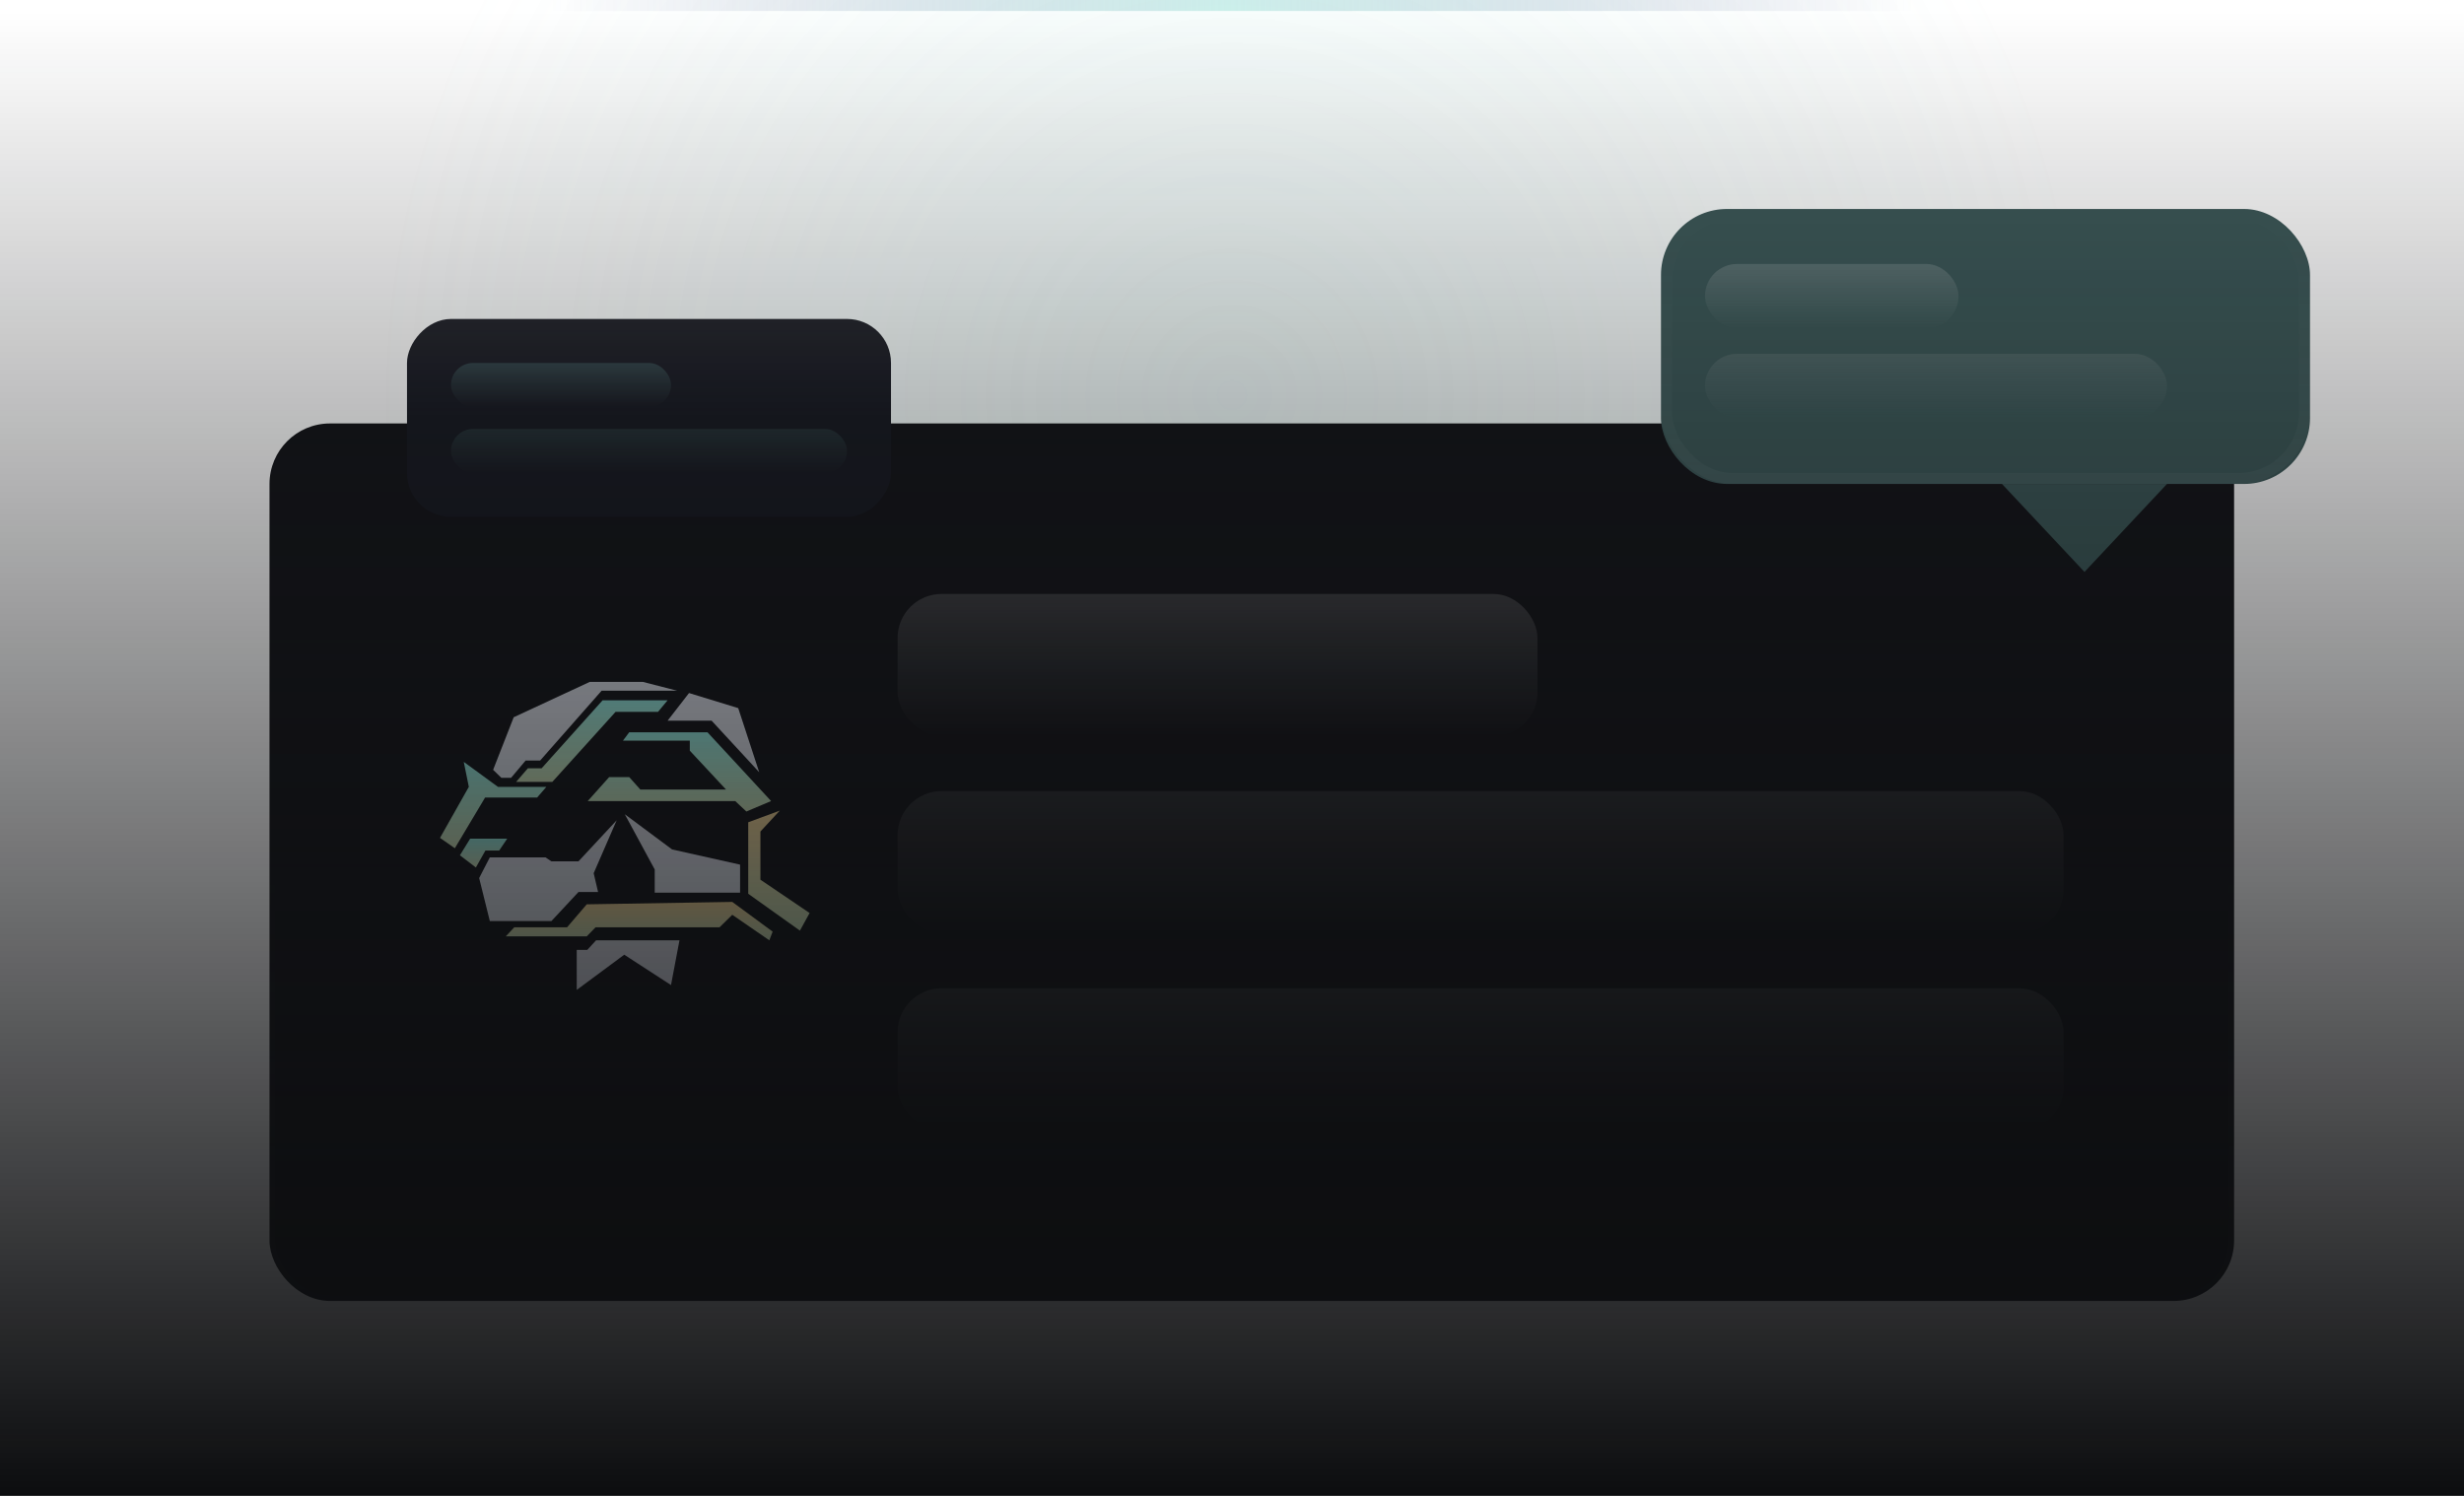
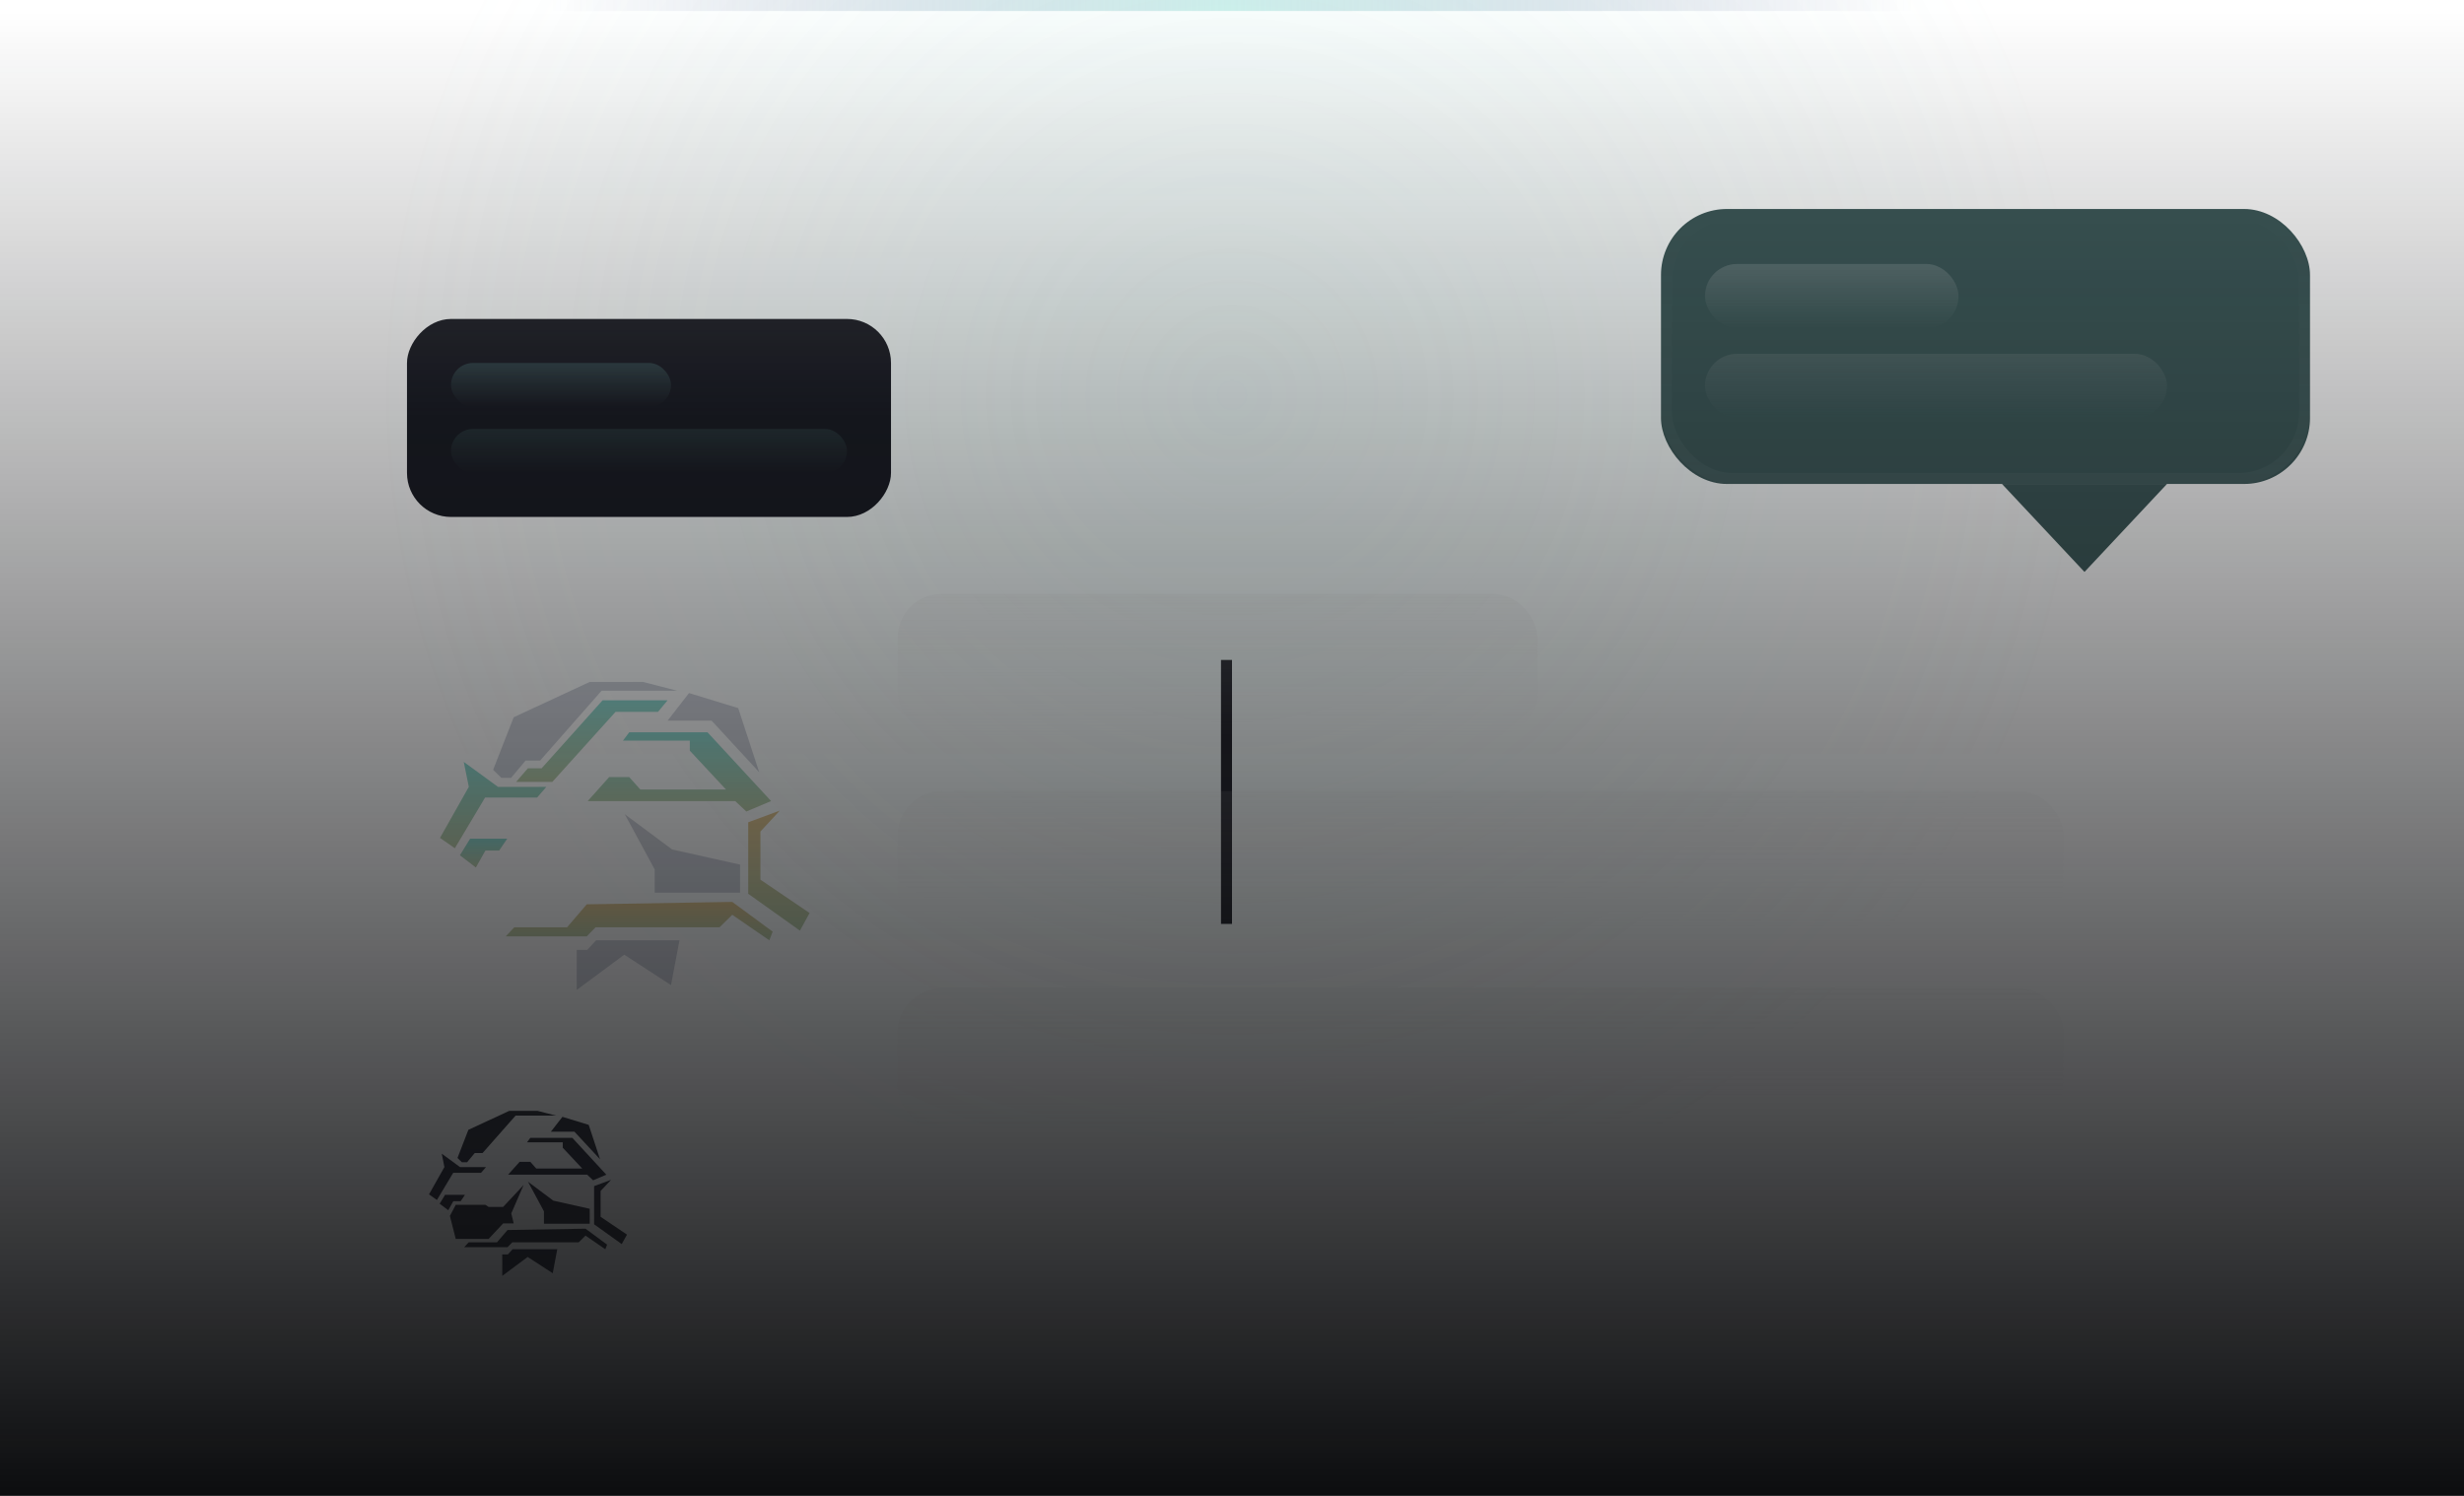
<svg xmlns="http://www.w3.org/2000/svg" width="224" height="136" viewBox="0 0 224 136" fill="none">
  <desc>
			Created with Pixso.
	</desc>
  <defs>
    <filter id="filter_6_27187_dd" x="-26.801" y="-102.8" width="277.602" height="277.6" filterUnits="userSpaceOnUse" color-interpolation-filters="sRGB">
      <feFlood flood-opacity="0" result="BackgroundImageFix" />
      <feBlend mode="normal" in="SourceGraphic" in2="BackgroundImageFix" result="shape" />
      <feGaussianBlur stdDeviation="20.267" result="effect_layerBlur_1" />
    </filter>
    <clipPath id="clip6_27173">
      <rect id="Prem_2" width="224" height="136" fill="white" fill-opacity="0" />
    </clipPath>
    <radialGradient gradientTransform="translate(112 36) rotate(90) scale(78 78)" cx="0" cy="0" r="1" id="paint_radial_6_27187_0" gradientUnits="userSpaceOnUse">
      <stop stop-color="#8ADAD1" stop-opacity="0.541" />
      <stop offset="1" stop-color="#8ADAD1" stop-opacity="0" />
    </radialGradient>
    <linearGradient x1="109.4" y1="7" x2="109.4" y2="47" id="paint_linear_6_27190_0" gradientUnits="userSpaceOnUse">
      <stop stop-color="#131418" />
      <stop offset="1" stop-color="#14141B" />
    </linearGradient>
    <linearGradient x1="109.4" y1="7" x2="109.4" y2="47" id="paint_linear_6_27190_1" gradientUnits="userSpaceOnUse">
      <stop stop-color="#8ADAD1" />
      <stop offset="1" stop-color="#8ADAD1" stop-opacity="0" />
    </linearGradient>
    <linearGradient x1="109.4" y1="7" x2="109.4" y2="47" id="paint_linear_6_27190_2" gradientUnits="userSpaceOnUse">
      <stop stop-color="#FFFFFF" stop-opacity="0" />
      <stop offset="1" stop-color="#FFFFFF" />
    </linearGradient>
    <linearGradient x1="110.524" y1="32.143" x2="110.524" y2="35.135" id="paint_linear_6_27195_0" gradientUnits="userSpaceOnUse">
      <stop stop-color="#E1C58B" />
      <stop offset="1" stop-color="#B9CEAB" />
    </linearGradient>
    <linearGradient x1="98.398" y1="27.218" x2="98.398" y2="29.462" id="paint_linear_6_27197_0" gradientUnits="userSpaceOnUse">
      <stop stop-color="#8ADAD1" />
      <stop offset="1" stop-color="#BCCEA9" />
    </linearGradient>
    <linearGradient x1="113.662" y1="18.927" x2="113.662" y2="25.099" id="paint_linear_6_27198_0" gradientUnits="userSpaceOnUse">
      <stop stop-color="#8ADAD1" />
      <stop offset="1" stop-color="#BCCEA9" />
    </linearGradient>
    <linearGradient x1="99.147" y1="21.234" x2="99.147" y2="27.966" id="paint_linear_6_27199_0" gradientUnits="userSpaceOnUse">
      <stop stop-color="#8ADAD1" />
      <stop offset="1" stop-color="#BCCEA9" />
    </linearGradient>
    <linearGradient x1="121.41" y1="25.036" x2="121.41" y2="34.387" id="paint_linear_6_27202_0" gradientUnits="userSpaceOnUse">
      <stop stop-color="#E1C58B" />
      <stop offset="1" stop-color="#B9CEAB" />
    </linearGradient>
    <linearGradient x1="106.838" y1="16.434" x2="106.838" y2="22.792" id="paint_linear_6_27203_0" gradientUnits="userSpaceOnUse">
      <stop stop-color="#8ADAD1" />
      <stop offset="1" stop-color="#BCCEA9" />
    </linearGradient>
    <linearGradient x1="113.8" y1="38" x2="113.8" y2="118.78" id="paint_linear_6_27204_0" gradientUnits="userSpaceOnUse">
      <stop stop-color="#FFFFFF" stop-opacity="0" />
      <stop offset="1" stop-color="#FFFFFF" />
    </linearGradient>
    <linearGradient x1="56.8" y1="54" x2="56.8" y2="98" id="paint_linear_6_27205_0" gradientUnits="userSpaceOnUse">
      <stop stop-color="#131418" />
      <stop offset="1" stop-color="#14141B" />
    </linearGradient>
    <linearGradient x1="56.8" y1="54" x2="56.8" y2="98" id="paint_linear_6_27205_1" gradientUnits="userSpaceOnUse">
      <stop stop-color="#8ADAD1" />
      <stop offset="1" stop-color="#8ADAD1" stop-opacity="0" />
    </linearGradient>
    <linearGradient x1="56.8" y1="54" x2="56.8" y2="98" id="paint_linear_6_27205_2" gradientUnits="userSpaceOnUse">
      <stop stop-color="#FFFFFF" stop-opacity="0" />
      <stop offset="1" stop-color="#FFFFFF" />
    </linearGradient>
    <linearGradient x1="58.11" y1="82" x2="58.11" y2="85.491" id="paint_linear_6_27209_0" gradientUnits="userSpaceOnUse">
      <stop stop-color="#E1C58B" />
      <stop offset="1" stop-color="#B9CEAB" />
    </linearGradient>
    <linearGradient x1="43.965" y1="76.255" x2="43.965" y2="78.873" id="paint_linear_6_27211_0" gradientUnits="userSpaceOnUse">
      <stop stop-color="#8ADAD1" />
      <stop offset="1" stop-color="#BCCEA9" />
    </linearGradient>
    <linearGradient x1="61.772" y1="66.582" x2="61.772" y2="73.782" id="paint_linear_6_27212_0" gradientUnits="userSpaceOnUse">
      <stop stop-color="#8ADAD1" />
      <stop offset="1" stop-color="#BCCEA9" />
    </linearGradient>
    <linearGradient x1="44.838" y1="69.273" x2="44.838" y2="77.127" id="paint_linear_6_27213_0" gradientUnits="userSpaceOnUse">
      <stop stop-color="#8ADAD1" />
      <stop offset="1" stop-color="#BCCEA9" />
    </linearGradient>
    <linearGradient x1="70.812" y1="73.709" x2="70.812" y2="84.618" id="paint_linear_6_27216_0" gradientUnits="userSpaceOnUse">
      <stop stop-color="#E1C58B" />
      <stop offset="1" stop-color="#B9CEAB" />
    </linearGradient>
    <linearGradient x1="53.81" y1="63.673" x2="53.81" y2="71.091" id="paint_linear_6_27217_0" gradientUnits="userSpaceOnUse">
      <stop stop-color="#8ADAD1" />
      <stop offset="1" stop-color="#BCCEA9" />
    </linearGradient>
    <linearGradient x1="110.685" y1="54" x2="110.685" y2="66.927" id="paint_linear_6_27219_0" gradientUnits="userSpaceOnUse">
      <stop stop-color="#D9D9D9" />
      <stop offset="1" stop-color="#D9D9D9" stop-opacity="0" />
    </linearGradient>
    <linearGradient x1="134.6" y1="71.927" x2="134.6" y2="84.854" id="paint_linear_6_27220_0" gradientUnits="userSpaceOnUse">
      <stop stop-color="#D9D9D9" />
      <stop offset="1" stop-color="#D9D9D9" stop-opacity="0" />
    </linearGradient>
    <linearGradient x1="134.6" y1="89.854" x2="134.6" y2="102.78" id="paint_linear_6_27221_0" gradientUnits="userSpaceOnUse">
      <stop stop-color="#D9D9D9" />
      <stop offset="1" stop-color="#D9D9D9" stop-opacity="0" />
    </linearGradient>
    <linearGradient x1="180.5" y1="19" x2="180.5" y2="44" id="paint_linear_6_27223_0" gradientUnits="userSpaceOnUse">
      <stop stop-color="#FFFFFF" stop-opacity="0" />
      <stop offset="1" stop-color="#FFFFFF" />
    </linearGradient>
    <linearGradient x1="166.524" y1="24" x2="166.524" y2="29.833" id="paint_linear_6_27225_0" gradientUnits="userSpaceOnUse">
      <stop stop-color="#D9D9D9" />
      <stop offset="1" stop-color="#D9D9D9" stop-opacity="0" />
    </linearGradient>
    <linearGradient x1="176" y1="32.167" x2="176" y2="38" id="paint_linear_6_27226_0" gradientUnits="userSpaceOnUse">
      <stop stop-color="#D9D9D9" />
      <stop offset="1" stop-color="#D9D9D9" stop-opacity="0" />
    </linearGradient>
    <linearGradient x1="-0" y1="-9" x2="-0" y2="9" id="paint_linear_6_27228_0" gradientUnits="userSpaceOnUse">
      <stop stop-color="#D9D9D9" />
      <stop offset="1" stop-color="#D9D9D9" stop-opacity="0" />
    </linearGradient>
    <linearGradient x1="51" y1="33" x2="51" y2="37" id="paint_linear_6_27229_0" gradientUnits="userSpaceOnUse">
      <stop stop-color="#8ADAD1" />
      <stop offset="1" stop-color="#8ADAD1" stop-opacity="0" />
    </linearGradient>
    <linearGradient x1="59" y1="39" x2="59" y2="43" id="paint_linear_6_27230_0" gradientUnits="userSpaceOnUse">
      <stop stop-color="#8ADAD1" />
      <stop offset="1" stop-color="#8ADAD1" stop-opacity="0" />
    </linearGradient>
    <linearGradient x1="50" y1="0.5" x2="174" y2="0.5" id="paint_linear_6_27231_0" gradientUnits="userSpaceOnUse">
      <stop stop-color="#4E4A88" stop-opacity="0" />
      <stop offset="0.497" stop-color="#8ADAD1" stop-opacity="0.4" />
      <stop offset="1" stop-color="#4F4B89" stop-opacity="0" />
    </linearGradient>
    <linearGradient x1="112" y1="1" x2="112" y2="136" id="paint_linear_6_27232_0" gradientUnits="userSpaceOnUse">
      <stop stop-color="#0C0D0F" stop-opacity="0" />
      <stop offset="1" stop-color="#0C0D0F" />
    </linearGradient>
  </defs>
  <g clip-path="url(#clip6_27173)">
    <path id="Vector 1" d="M41.43 112.64L44.42 112.64L45.74 111.23L46.7 111.23L46.48 110.32L47.6 107.74L45.74 109.73L44.42 109.73L44.13 109.54L41.43 109.54L40.9 110.55L41.43 112.64Z" fill="#292934" fill-opacity="1" fill-rule="evenodd" />
    <path id="Vector 2" d="M49.45 111.26L53.61 111.26L53.61 109.9L50.3 109.16L48 107.44L49.45 110.13L49.45 111.26Z" fill="#292934" fill-opacity="1" fill-rule="evenodd" />
    <path id="Vector 3" d="M42.2 113.39L42.61 112.95L45.18 112.95L46.14 111.83L53.23 111.71L55.19 113.16L55.03 113.58L53.23 112.34L52.61 112.95L46.57 112.95L46.14 113.39L42.2 113.39Z" fill="#292934" fill-opacity="1" fill-rule="evenodd" />
    <path id="Vector 4" d="M45.66 114.05L45.66 116L47.97 114.28L50.25 115.76L50.66 113.58L46.6 113.58L46.17 114.05L45.66 114.05Z" fill="#292934" fill-opacity="1" fill-rule="evenodd" />
    <path id="Vector 5" d="M40.75 110.03L41.21 109.21L41.88 109.21L42.27 108.63L40.46 108.63L39.97 109.44L40.75 110.03Z" fill="#292934" fill-opacity="1" fill-rule="evenodd" />
    <path id="Vector 6" d="M46.19 106.8L53.38 106.8L53.92 107.31L55.12 106.8L52.03 103.45L48.21 103.45L47.91 103.86L51.16 103.86L51.16 104.35L52.93 106.24L48.75 106.24L48.21 105.63L47.24 105.63L46.19 106.8Z" fill="#292934" fill-opacity="1" fill-rule="evenodd" />
    <path id="Vector 7" d="M39.72 109.1L41.2 106.63L43.73 106.63L44.18 106.11L41.82 106.11L40.16 104.89L40.4 106.11L39 108.59L39.72 109.1Z" fill="#292934" fill-opacity="1" fill-rule="evenodd" />
    <path id="Vector 8" d="M41.99 105.67L42.46 105.67L43.16 104.83L43.87 104.83L46.87 101.43L50.55 101.43L48.88 101L46.29 101L42.58 102.72L41.59 105.28L41.99 105.67Z" fill="#292934" fill-opacity="1" fill-rule="evenodd" />
    <path id="Vector 9" d="M50.08 102.89L51.13 101.54L53.52 102.27L54.55 105.4L52.22 102.89L50.08 102.89Z" fill="#292934" fill-opacity="1" fill-rule="evenodd" />
    <path id="Vector 10" d="M54.01 107.84L54.01 111.31L56.52 113.11L57 112.25L54.6 110.63L54.6 108.28L55.55 107.27L54.01 107.84Z" fill="#292934" fill-opacity="1" fill-rule="evenodd" />
-     <path id="Vector 11" d="M42.7 105.87L43.28 105.2L43.95 105.2L46.92 101.89L50.08 101.89L49.62 102.46L47.55 102.46L44.47 105.87L42.7 105.87Z" fill="#292934" fill-opacity="1" fill-rule="evenodd" />
    <g opacity="0.24" filter="url(#filter_6_27187_dd)">
      <circle id="Ellipse 790" cx="112" cy="36" r="78" fill="url(#paint_radial_6_27187_0)" fill-opacity="1" />
    </g>
    <rect id="Rectangle 960" width="1" height="24" transform="matrix(-1 0 0 1 112 60)" fill="#1E1E25" fill-opacity="1" />
-     <rect id="Frame 985665" rx="5.5" width="178.6" height="79.78" transform="translate(24.5 38.5)" fill="#131418" fill-opacity="1" />
    <rect id="Frame 985662" rx="16.3" width="32.6" height="43" transform="translate(40.5 54.5)" fill="url(#paint_linear_6_27205_0)" fill-opacity="0" />
    <rect id="Frame 985662" rx="16.3" width="32.6" height="43" transform="translate(40.5 54.5)" fill="url(#paint_linear_6_27205_1)" fill-opacity="0" />
    <rect id="Frame 985662" rx="16.3" width="32.6" height="43" transform="translate(40.5 54.5)" fill="#141A1D" fill-opacity="0" />
-     <path id="Vector 1" d="M44.53 83.74L50.13 83.74L52.59 81.1L54.37 81.1L53.97 79.39L56.06 74.58L52.59 78.31L50.13 78.31L49.59 77.95L44.53 77.95L43.56 79.83L44.53 83.74Z" fill="#CDD1D9" fill-opacity="1" fill-rule="evenodd" />
    <path id="Vector 2" d="M59.52 81.16L67.28 81.16L67.28 78.61L61.1 77.23L56.8 74.03L59.52 79.05L59.52 81.16Z" fill="#CDD1D9" fill-opacity="1" fill-rule="evenodd" />
    <path id="Vector 3" d="M45.98 85.13L46.75 84.31L51.55 84.31L53.34 82.22L66.57 82L70.24 84.7L69.94 85.49L66.57 83.17L65.41 84.31L54.14 84.31L53.34 85.13L45.98 85.13Z" fill="url(#paint_linear_6_27209_0)" fill-opacity="1" fill-rule="evenodd" />
    <path id="Vector 4" d="M52.43 86.36L52.43 90L56.75 86.8L61 89.56L61.77 85.49L54.19 85.49L53.39 86.36L52.43 86.36Z" fill="#CDD1D9" fill-opacity="1" fill-rule="evenodd" />
    <path id="Vector 5" d="M43.26 78.87L44.13 77.33L45.38 77.33L46.11 76.25L42.74 76.25L41.81 77.76L43.26 78.87Z" fill="url(#paint_linear_6_27211_0)" fill-opacity="1" fill-rule="evenodd" />
    <path id="Vector 6" d="M53.43 72.83L66.84 72.83L67.85 73.78L70.1 72.83L64.32 66.58L57.2 66.58L56.63 67.34L62.71 67.34L62.71 68.25L66 71.78L58.21 71.78L57.2 70.65L55.38 70.65L53.43 72.83Z" fill="url(#paint_linear_6_27212_0)" fill-opacity="1" fill-rule="evenodd" />
    <path id="Vector 7" d="M41.35 77.12L44.1 72.51L48.83 72.51L49.67 71.54L45.27 71.54L42.16 69.27L42.62 71.54L40 76.18L41.35 77.12Z" fill="url(#paint_linear_6_27213_0)" fill-opacity="1" fill-rule="evenodd" />
    <path id="Vector 8" d="M45.58 70.72L46.46 70.72L47.78 69.15L49.1 69.15L54.69 62.8L61.57 62.8L58.45 62L53.61 62L46.7 65.21L44.83 69.99L45.58 70.72Z" fill="#CDD1D9" fill-opacity="1" fill-rule="evenodd" />
    <path id="Vector 9" d="M60.69 65.52L62.64 63.01L67.11 64.38L69.02 70.21L64.69 65.52L60.69 65.52Z" fill="#CDD1D9" fill-opacity="1" fill-rule="evenodd" />
    <path id="Vector 10" d="M68.02 74.76L68.02 81.26L72.72 84.61L73.6 83.01L69.13 79.98L69.13 75.6L70.89 73.7L68.02 74.76Z" fill="url(#paint_linear_6_27216_0)" fill-opacity="1" fill-rule="evenodd" />
    <path id="Vector 11" d="M46.92 71.09L47.99 69.85L49.24 69.85L54.78 63.67L60.69 63.67L59.82 64.72L55.96 64.72L50.21 71.09L46.92 71.09Z" fill="url(#paint_linear_6_27217_0)" fill-opacity="1" fill-rule="evenodd" />
    <rect id="Frame 985662" rx="16.3" width="32.6" height="43" transform="translate(40.5 54.5)" stroke="url(#paint_linear_6_27205_2)" stroke-opacity="0" stroke-width="1" />
    <g opacity="0.2">
      <rect id="Rectangle 957" x="81.6" y="54" rx="4" width="58.171" height="12.927" fill="url(#paint_linear_6_27219_0)" fill-opacity="1" />
    </g>
    <g opacity="0.12">
      <rect id="Rectangle 958" x="81.6" y="71.927" rx="4" width="106" height="12.927" fill="url(#paint_linear_6_27220_0)" fill-opacity="1" />
    </g>
    <g opacity="0.12">
      <rect id="Rectangle 959" x="81.6" y="89.854" rx="4" width="106" height="12.927" fill="url(#paint_linear_6_27221_0)" fill-opacity="1" />
    </g>
    <rect id="Frame 985665" rx="5.5" width="178.6" height="79.78" transform="translate(24.5 38.5)" stroke="url(#paint_linear_6_27204_0)" stroke-opacity="0.04" stroke-width="1" />
    <rect id="Rectangle 982" x="151" y="19" rx="6" width="59" height="25" fill="#3C5858" fill-opacity="1" />
    <rect id="Rectangle 982" x="151.5" y="19.5" rx="6" width="58" height="24" stroke="url(#paint_linear_6_27223_0)" stroke-opacity="0.04" stroke-width="1" />
    <g opacity="0.2">
      <rect id="Rectangle 957" x="155" y="24" rx="2.917" width="23.049" height="5.833" fill="url(#paint_linear_6_27225_0)" fill-opacity="1" />
    </g>
    <g opacity="0.12">
      <rect id="Rectangle 958" x="155" y="32.167" rx="2.917" width="42" height="5.833" fill="url(#paint_linear_6_27226_0)" fill-opacity="1" />
    </g>
    <path id="Vector 25" d="M182 44L189.5 52L197 44L182 44Z" fill="#3C5858" fill-opacity="1" fill-rule="evenodd" />
    <rect id="Frame 985667" rx="4" width="44" height="18" transform="matrix(-1 0 0 1 81 29)" fill="#171921" fill-opacity="1" />
    <rect id="Frame 985667" rx="4" width="44" height="18" transform="matrix(-1 0 0 1 81 29)" fill="url(#paint_linear_6_27228_0)" fill-opacity="0.14" />
    <g opacity="0.2">
      <rect id="Rectangle 957" x="41" y="33" rx="2" width="20" height="4" fill="url(#paint_linear_6_27229_0)" fill-opacity="1" />
    </g>
    <g opacity="0.12">
      <rect id="Rectangle 958" x="41" y="39" rx="2" width="36" height="4" fill="url(#paint_linear_6_27230_0)" fill-opacity="1" />
    </g>
    <rect id="Rectangle 961" x="50" width="124" height="1" fill="url(#paint_linear_6_27231_0)" fill-opacity="1" />
    <rect id="Rectangle 962" y="1" width="224" height="135" fill="url(#paint_linear_6_27232_0)" fill-opacity="1" />
  </g>
</svg>